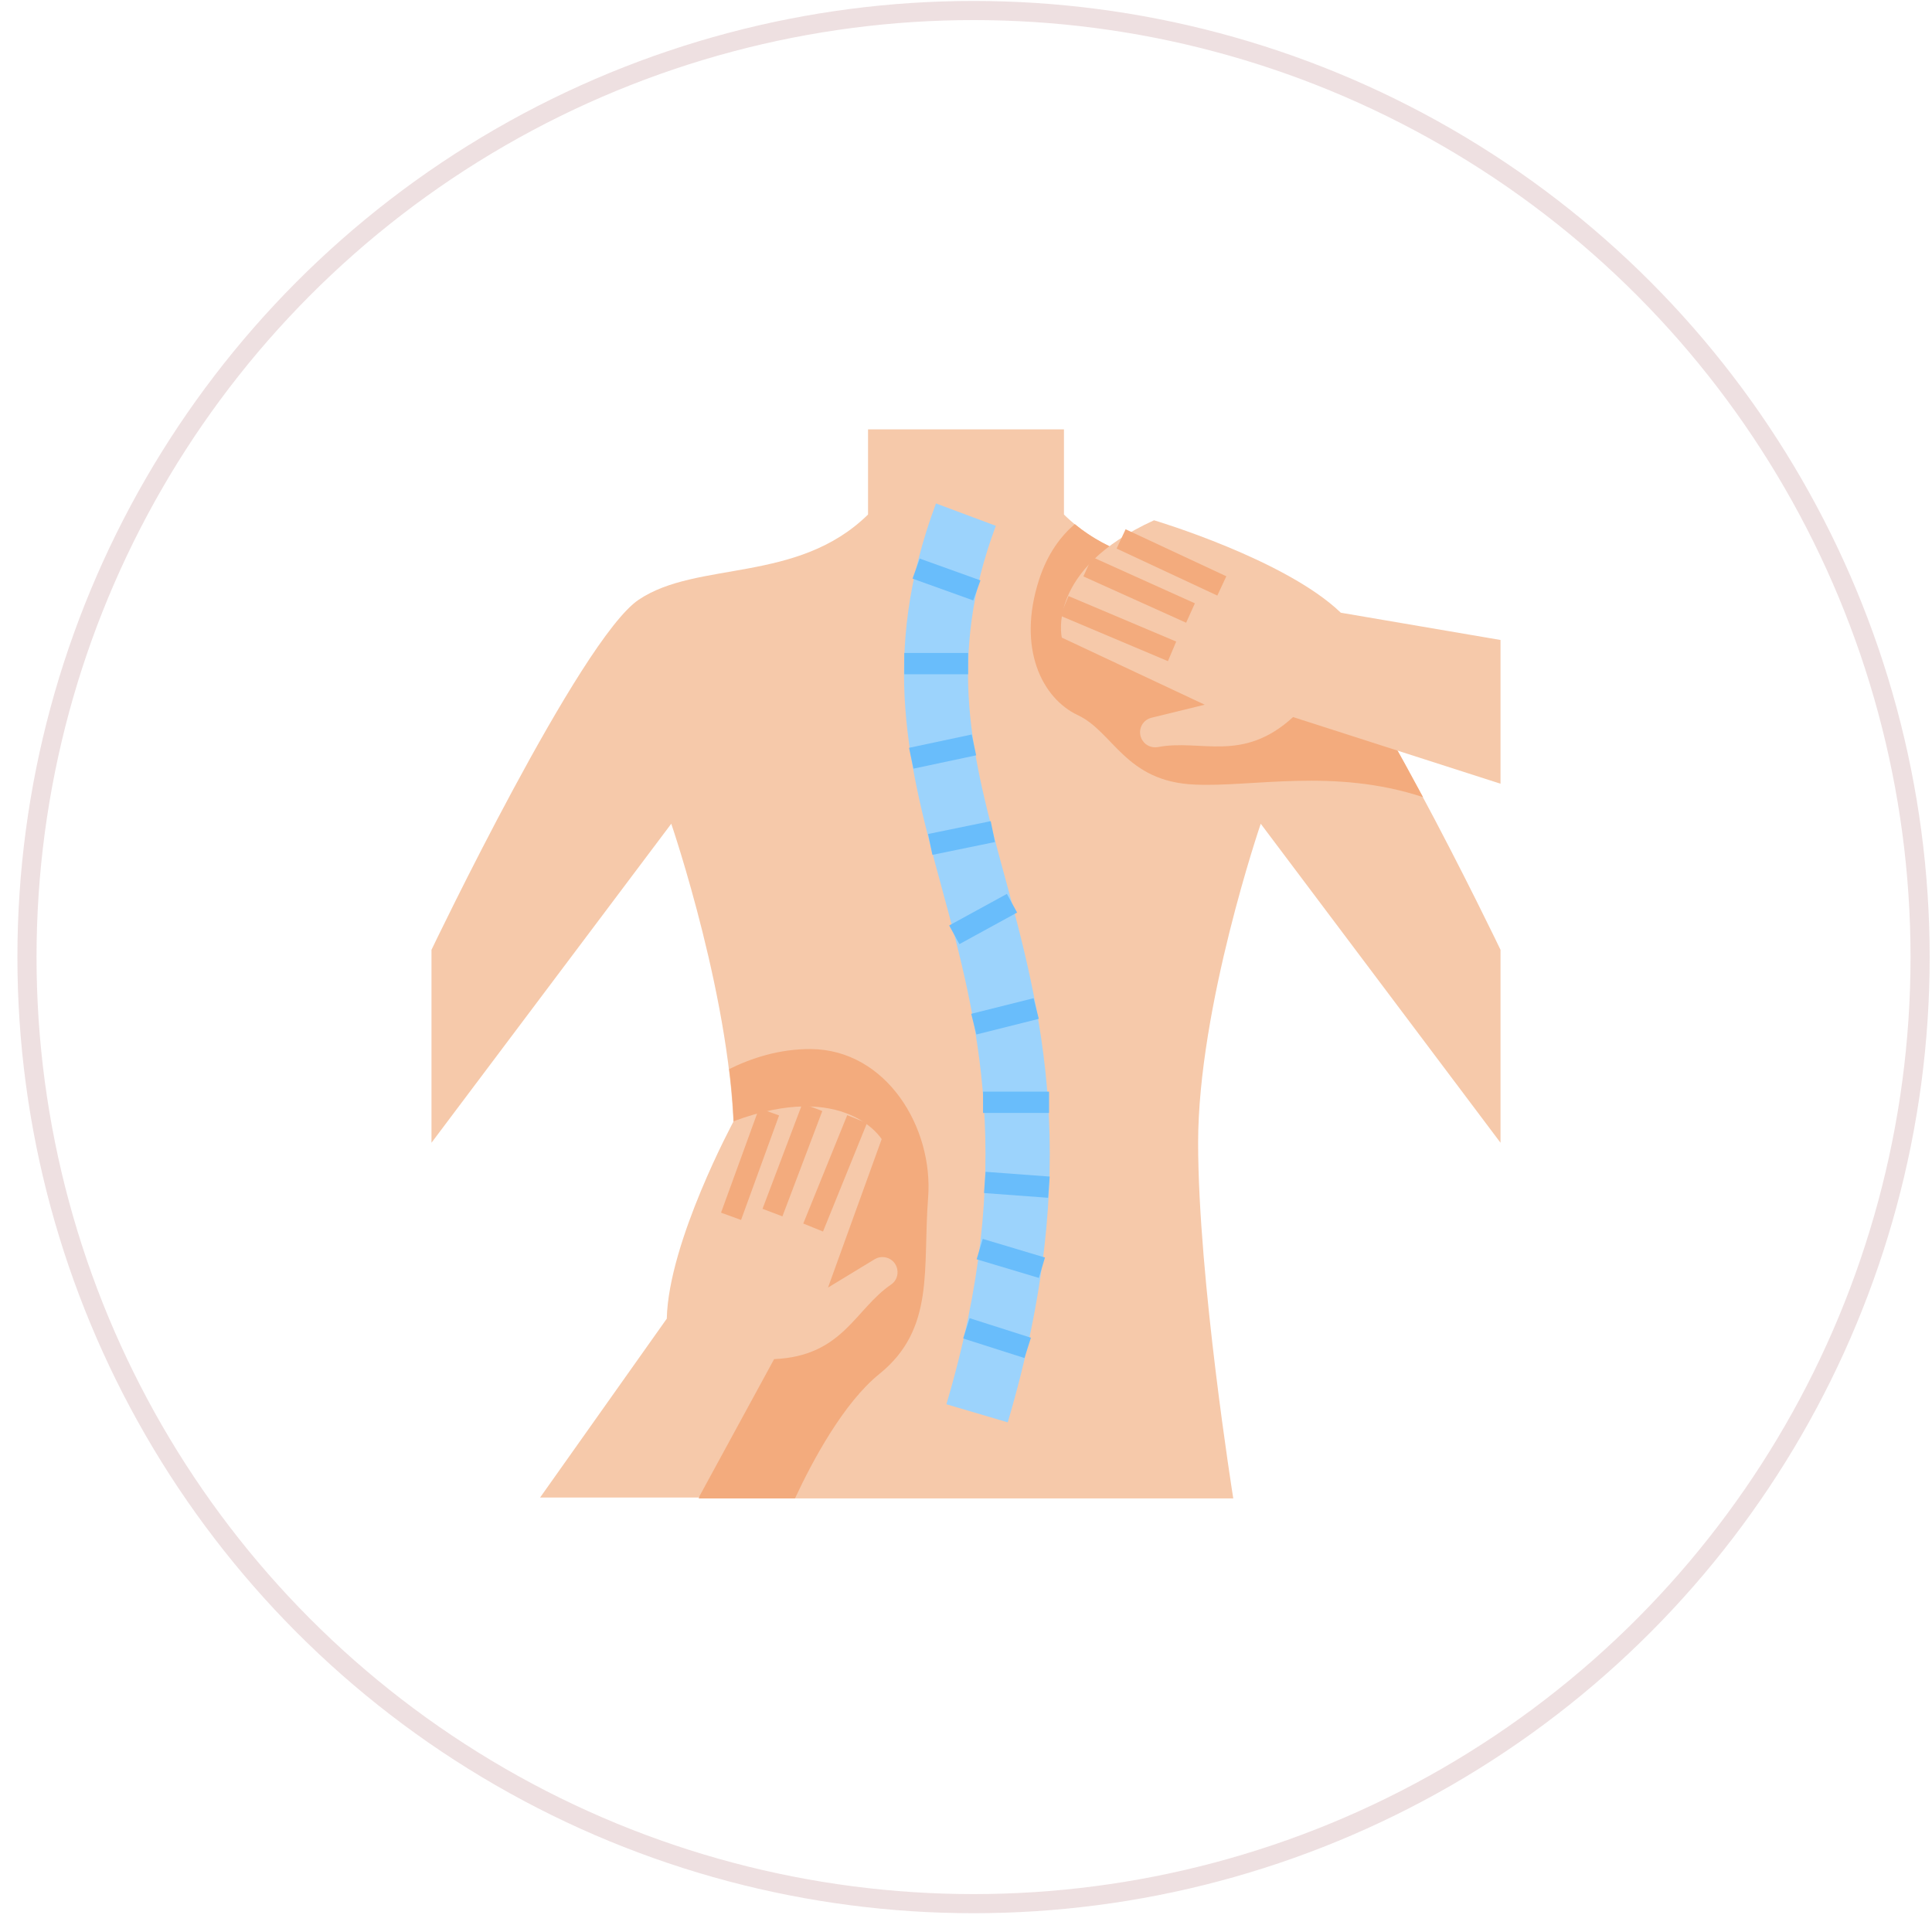
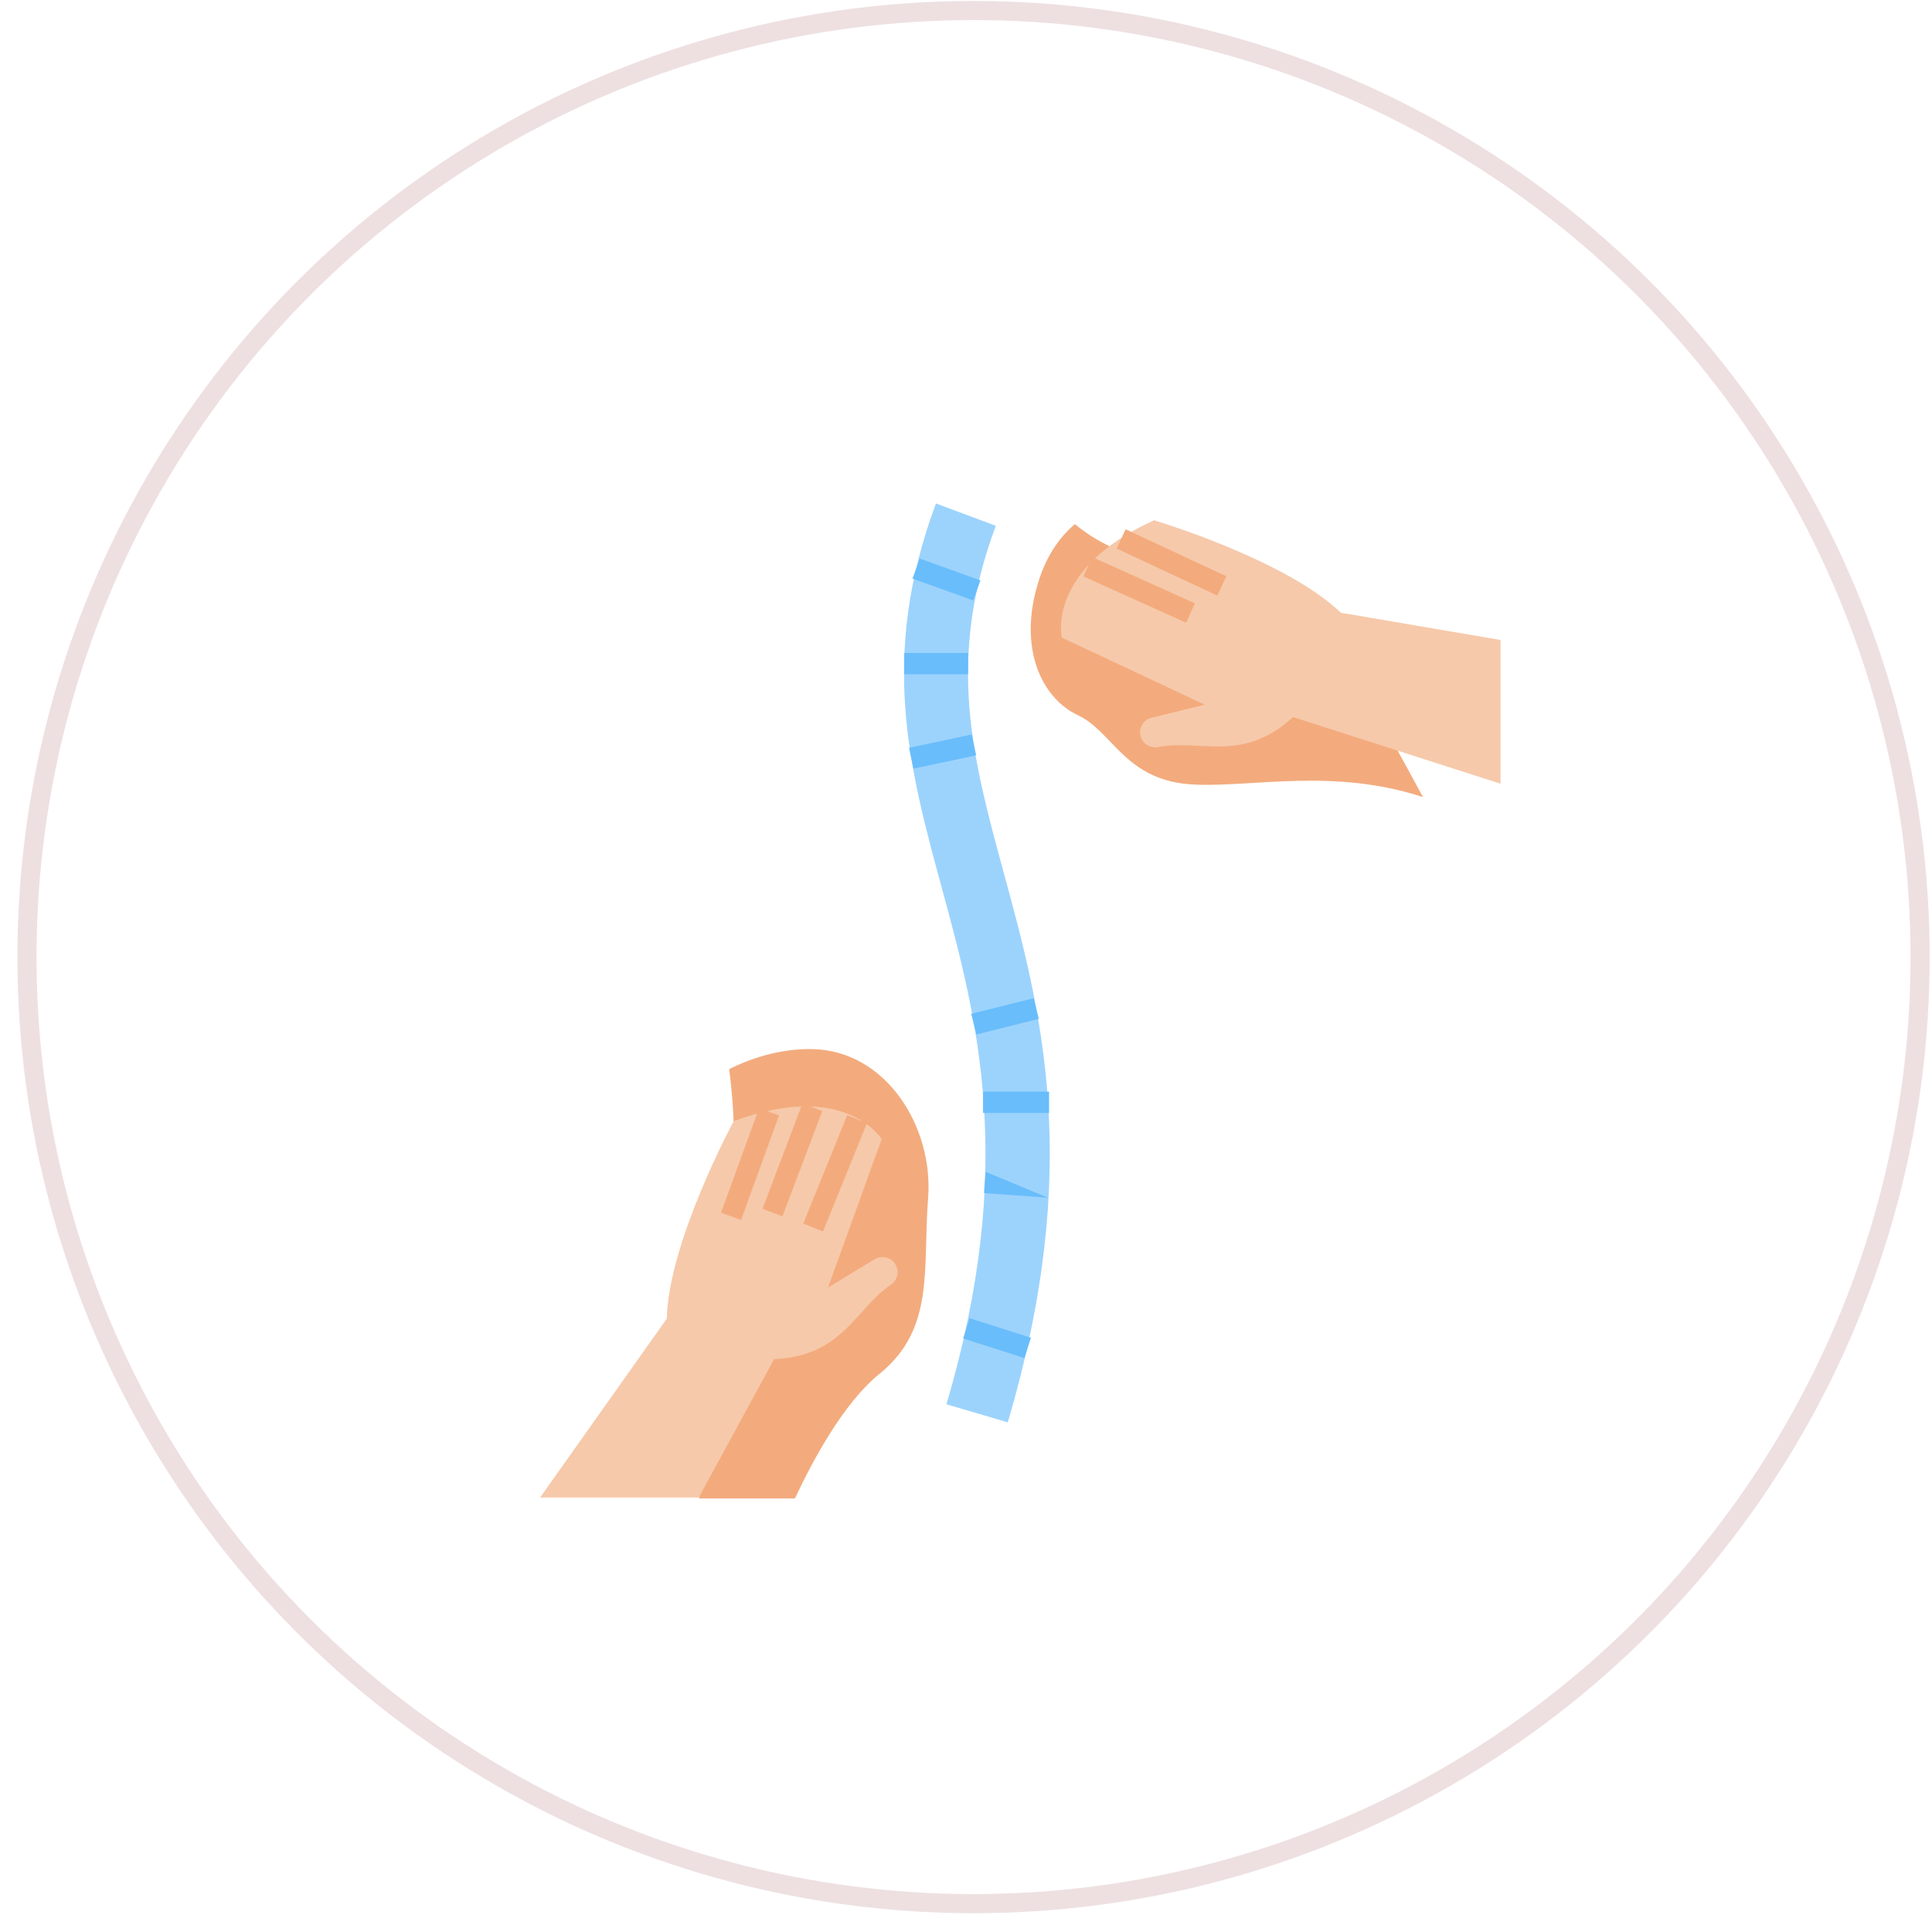
<svg xmlns="http://www.w3.org/2000/svg" width="101" height="101" viewBox="0 0 101 101" fill="none">
  <g clip-path="url(#clip0_429_657)">
-     <path d="M78.443 49.654V59.74L65.908 43.063C65.908 43.063 62.635 52.626 62.635 59.74C62.635 66.854 64.472 78.332 64.472 78.332H36.528C36.528 78.332 38.365 66.854 38.365 59.74C38.365 52.626 35.092 43.063 35.092 43.063L22.557 59.74V49.654C22.557 49.654 30.327 33.411 33.389 31.352C36.45 29.292 41.694 30.517 45.379 26.898V22.445H55.621V26.898C59.295 30.517 64.561 29.292 67.611 31.352C70.662 33.411 78.443 49.654 78.443 49.654Z" fill="#F6C9AA" />
    <path d="M41.56 78.332C42.484 76.351 44.11 73.323 45.98 71.82C48.897 69.459 48.229 66.32 48.519 62.624C48.808 58.928 46.325 54.875 42.395 54.842C40.737 54.831 39.267 55.321 38.12 55.889C38.287 57.202 38.377 58.505 38.377 59.74C38.377 66.854 36.54 78.332 36.54 78.332H41.56Z" fill="#F3AB7D" />
    <path d="M74.391 41.672C72.02 37.241 69.192 32.409 67.622 31.352C64.717 29.392 59.818 30.405 56.189 27.399C55.487 28.001 54.775 28.902 54.319 30.305C53.161 33.89 54.474 36.506 56.345 37.386C58.215 38.265 58.827 40.859 62.446 41.015C65.474 41.16 69.726 40.135 74.391 41.672Z" fill="#F3AB7D" />
    <path d="M52.682 74.357L49.476 73.411C53.172 60.92 51.079 53.205 49.231 46.403C47.539 40.18 45.947 34.313 48.93 26.319L52.059 27.488C49.454 34.469 50.834 39.601 52.448 45.535C54.419 52.76 56.645 60.953 52.682 74.357Z" fill="#9CD3FC" />
    <path d="M48.081 29.201L51.255 30.341L50.879 31.389L47.705 30.249L48.081 29.201Z" fill="#69BDFB" />
    <path d="M47.272 34.135H50.611V35.248H47.272V34.135Z" fill="#69BDFB" />
    <path d="M50.799 38.398L51.031 39.486L47.753 40.183L47.522 39.094L50.799 38.398Z" fill="#69BDFB" />
-     <path d="M51.792 42.928L52.016 44.019L48.743 44.69L48.519 43.599L51.792 42.928Z" fill="#69BDFB" />
-     <path d="M52.638 46.73L53.172 47.706L50.155 49.357L49.621 48.381L52.638 46.73Z" fill="#69BDFB" />
    <path d="M54.034 52.183L54.305 53.263L51.044 54.08L50.773 53L54.034 52.183Z" fill="#69BDFB" />
    <path d="M51.391 57.068H54.842V58.182H51.391V57.068Z" fill="#69BDFB" />
-     <path d="M51.523 61.259L54.875 61.508L54.793 62.617L51.441 62.369L51.523 61.259Z" fill="#69BDFB" />
-     <path d="M51.376 64.766L54.629 65.74L54.309 66.807L51.056 65.832L51.376 64.766Z" fill="#69BDFB" />
+     <path d="M51.523 61.259L54.793 62.617L51.441 62.369L51.523 61.259Z" fill="#69BDFB" />
    <path d="M50.69 68.911L53.894 69.933L53.556 70.994L50.352 69.972L50.69 68.911Z" fill="#69BDFB" />
    <path d="M36.528 78.288L40.469 71.051C44.065 70.895 44.689 68.446 46.581 67.155C46.848 66.977 46.971 66.654 46.904 66.342C46.793 65.808 46.192 65.552 45.724 65.83L43.286 67.311L46.091 59.551C46.091 59.551 44.188 56.434 38.354 58.616C38.354 58.616 34.947 64.917 34.858 68.936L28.234 78.288H36.528Z" fill="#F6C9AA" />
    <path d="M39.682 57.933L40.728 58.313L38.741 63.776L37.694 63.395L39.682 57.933Z" fill="#F3AB7D" />
    <path d="M41.947 57.688L42.988 58.082L40.903 63.588L39.862 63.194L41.947 57.688Z" fill="#F3AB7D" />
    <path d="M44.291 58.297L45.323 58.715L43.025 64.381L41.993 63.963L44.291 58.297Z" fill="#F3AB7D" />
    <path d="M78.443 40.971L67.6 37.486C64.95 39.913 62.779 38.621 60.531 39.056C60.219 39.111 59.896 38.978 59.729 38.711C59.428 38.254 59.673 37.642 60.208 37.519L62.98 36.84L55.51 33.333C55.51 33.333 54.653 29.782 60.33 27.199C60.33 27.199 67.188 29.236 70.094 32.031L78.443 33.456V40.971Z" fill="#F6C9AA" />
    <path d="M58.844 27.668L64.109 30.126L63.639 31.135L58.374 28.677L58.844 27.668Z" fill="#F3AB7D" />
    <path d="M57.094 29.119L62.465 31.54L62.008 32.555L56.637 30.134L57.094 29.119Z" fill="#F3AB7D" />
-     <path d="M55.86 31.161L61.489 33.539L61.056 34.564L55.427 32.187L55.86 31.161Z" fill="#F3AB7D" />
  </g>
  <circle opacity="0.3" cx="50.894" cy="50.034" r="49.484" stroke="#C49799" />
  <defs>
    <clipPath id="clip0_429_657">
      <rect width="57" height="57" fill="white" transform="translate(22 22)" />
    </clipPath>
  </defs>
</svg>